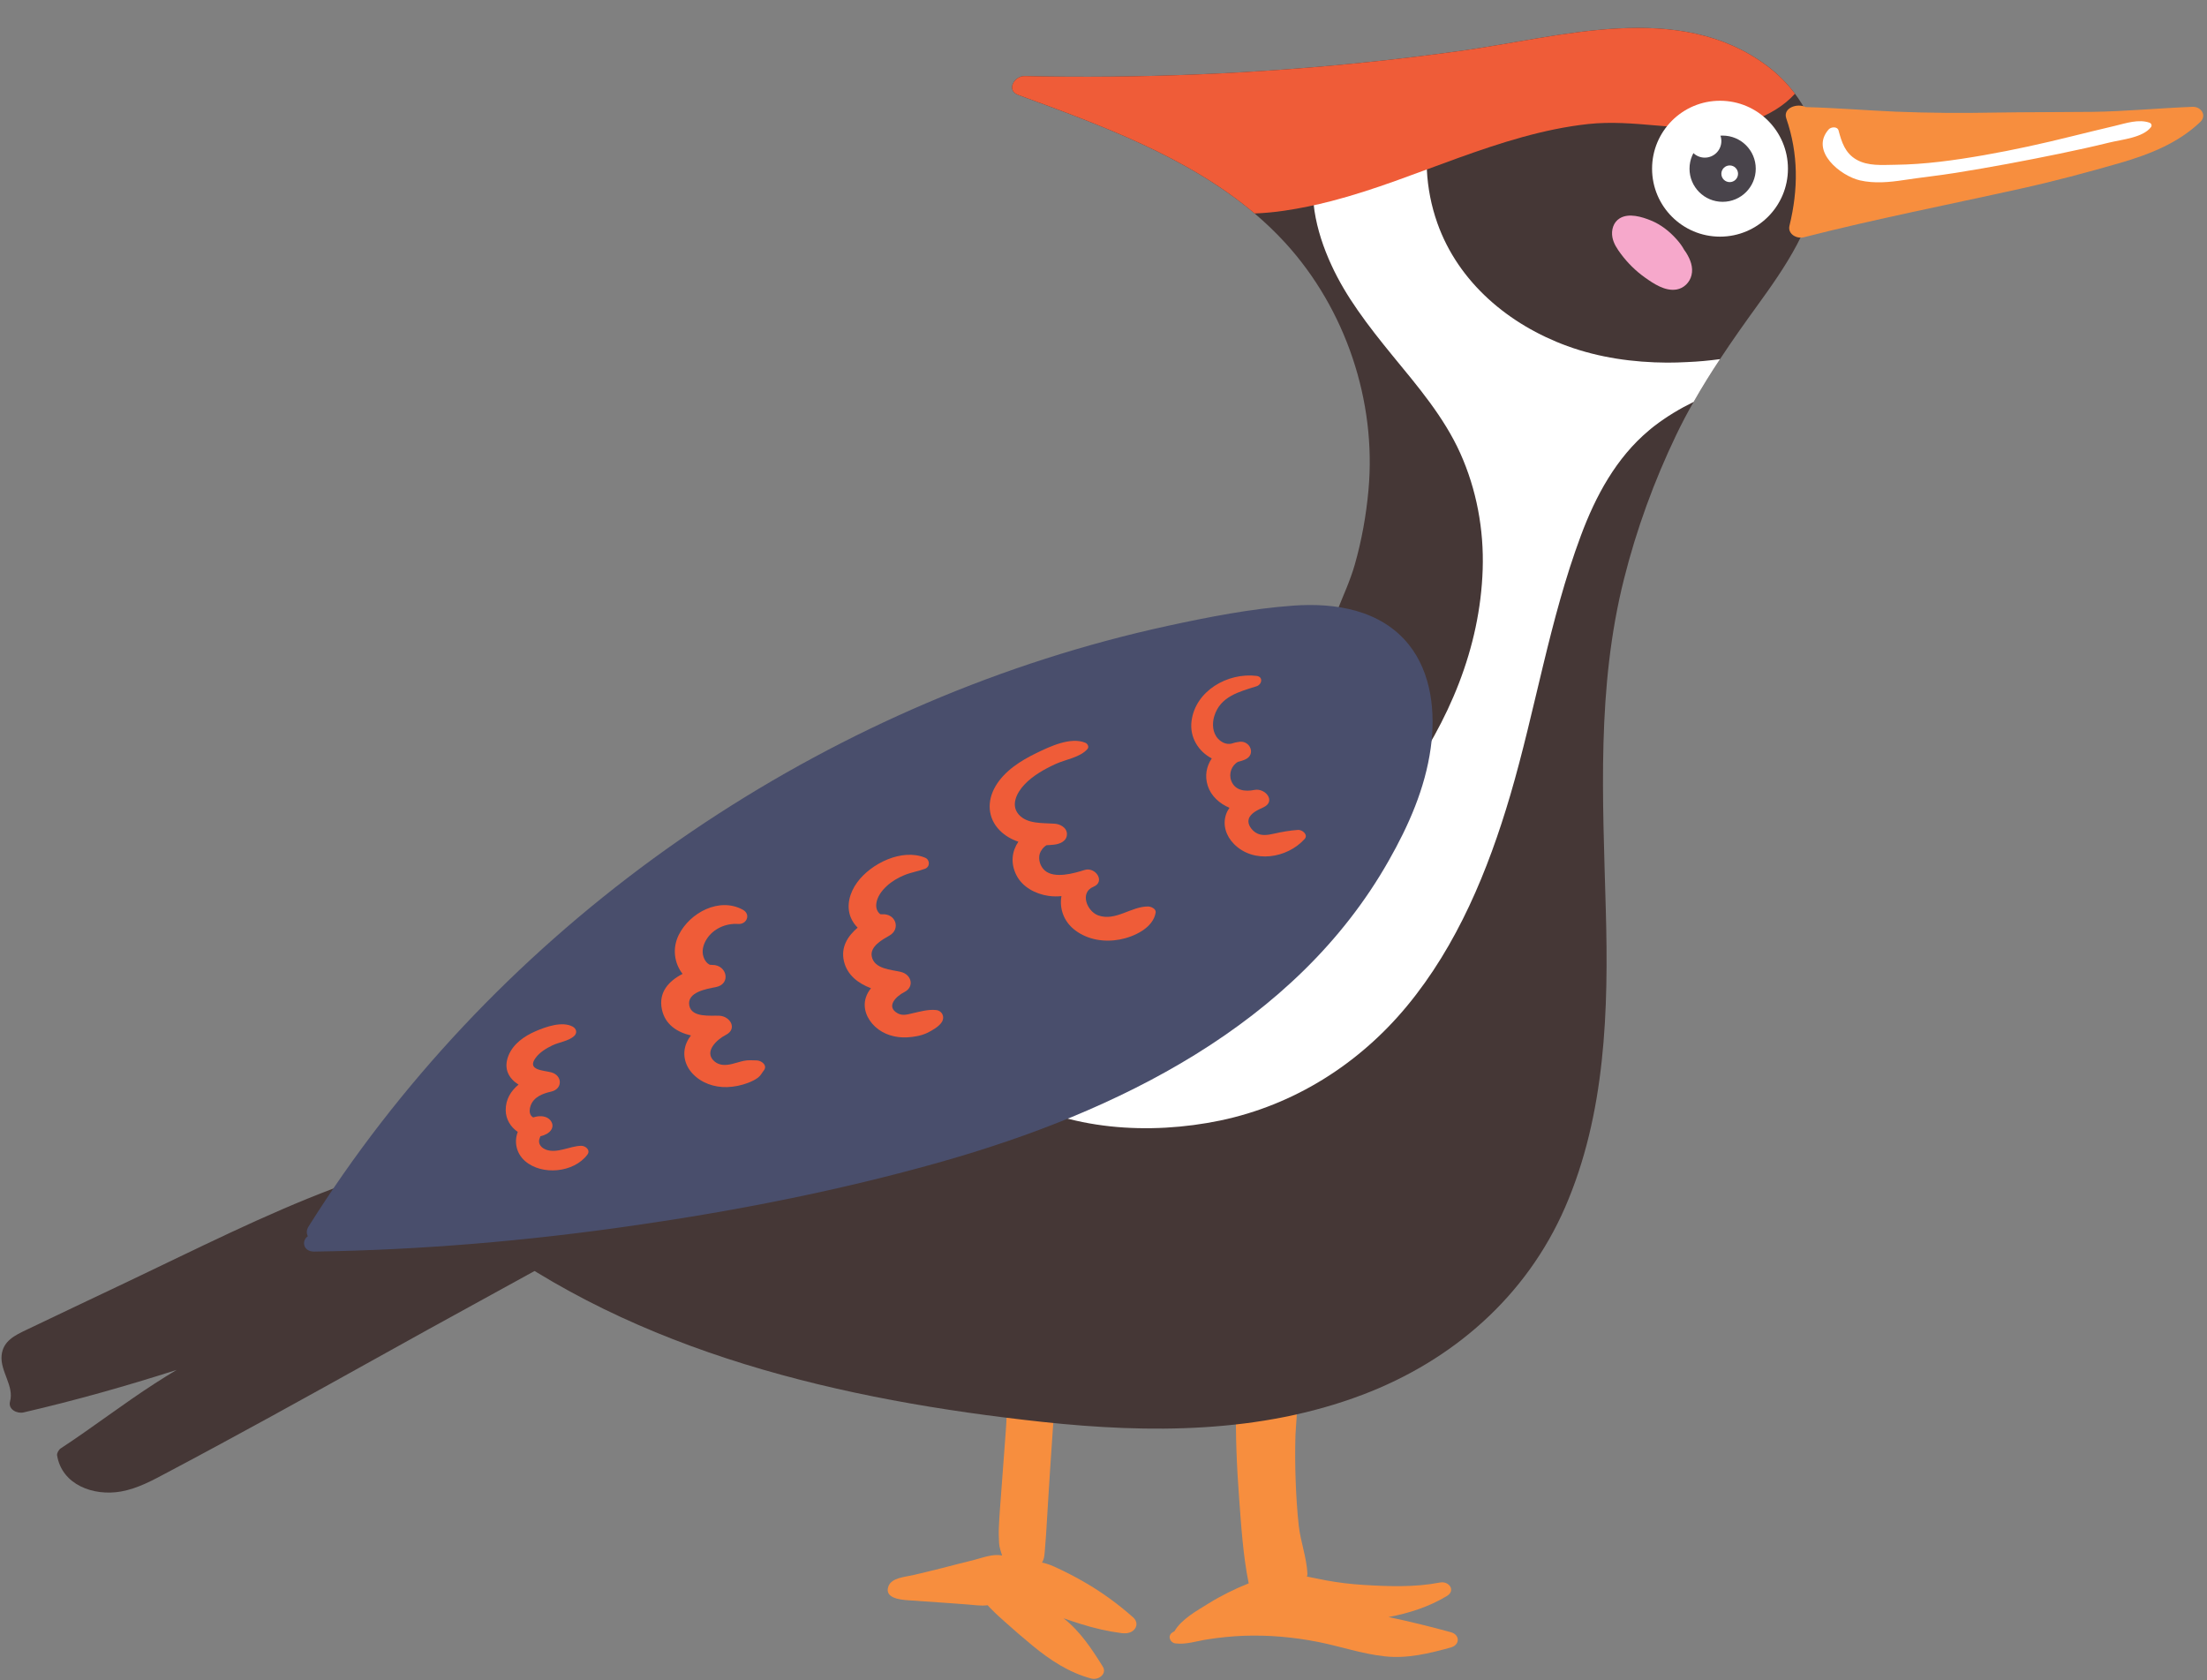
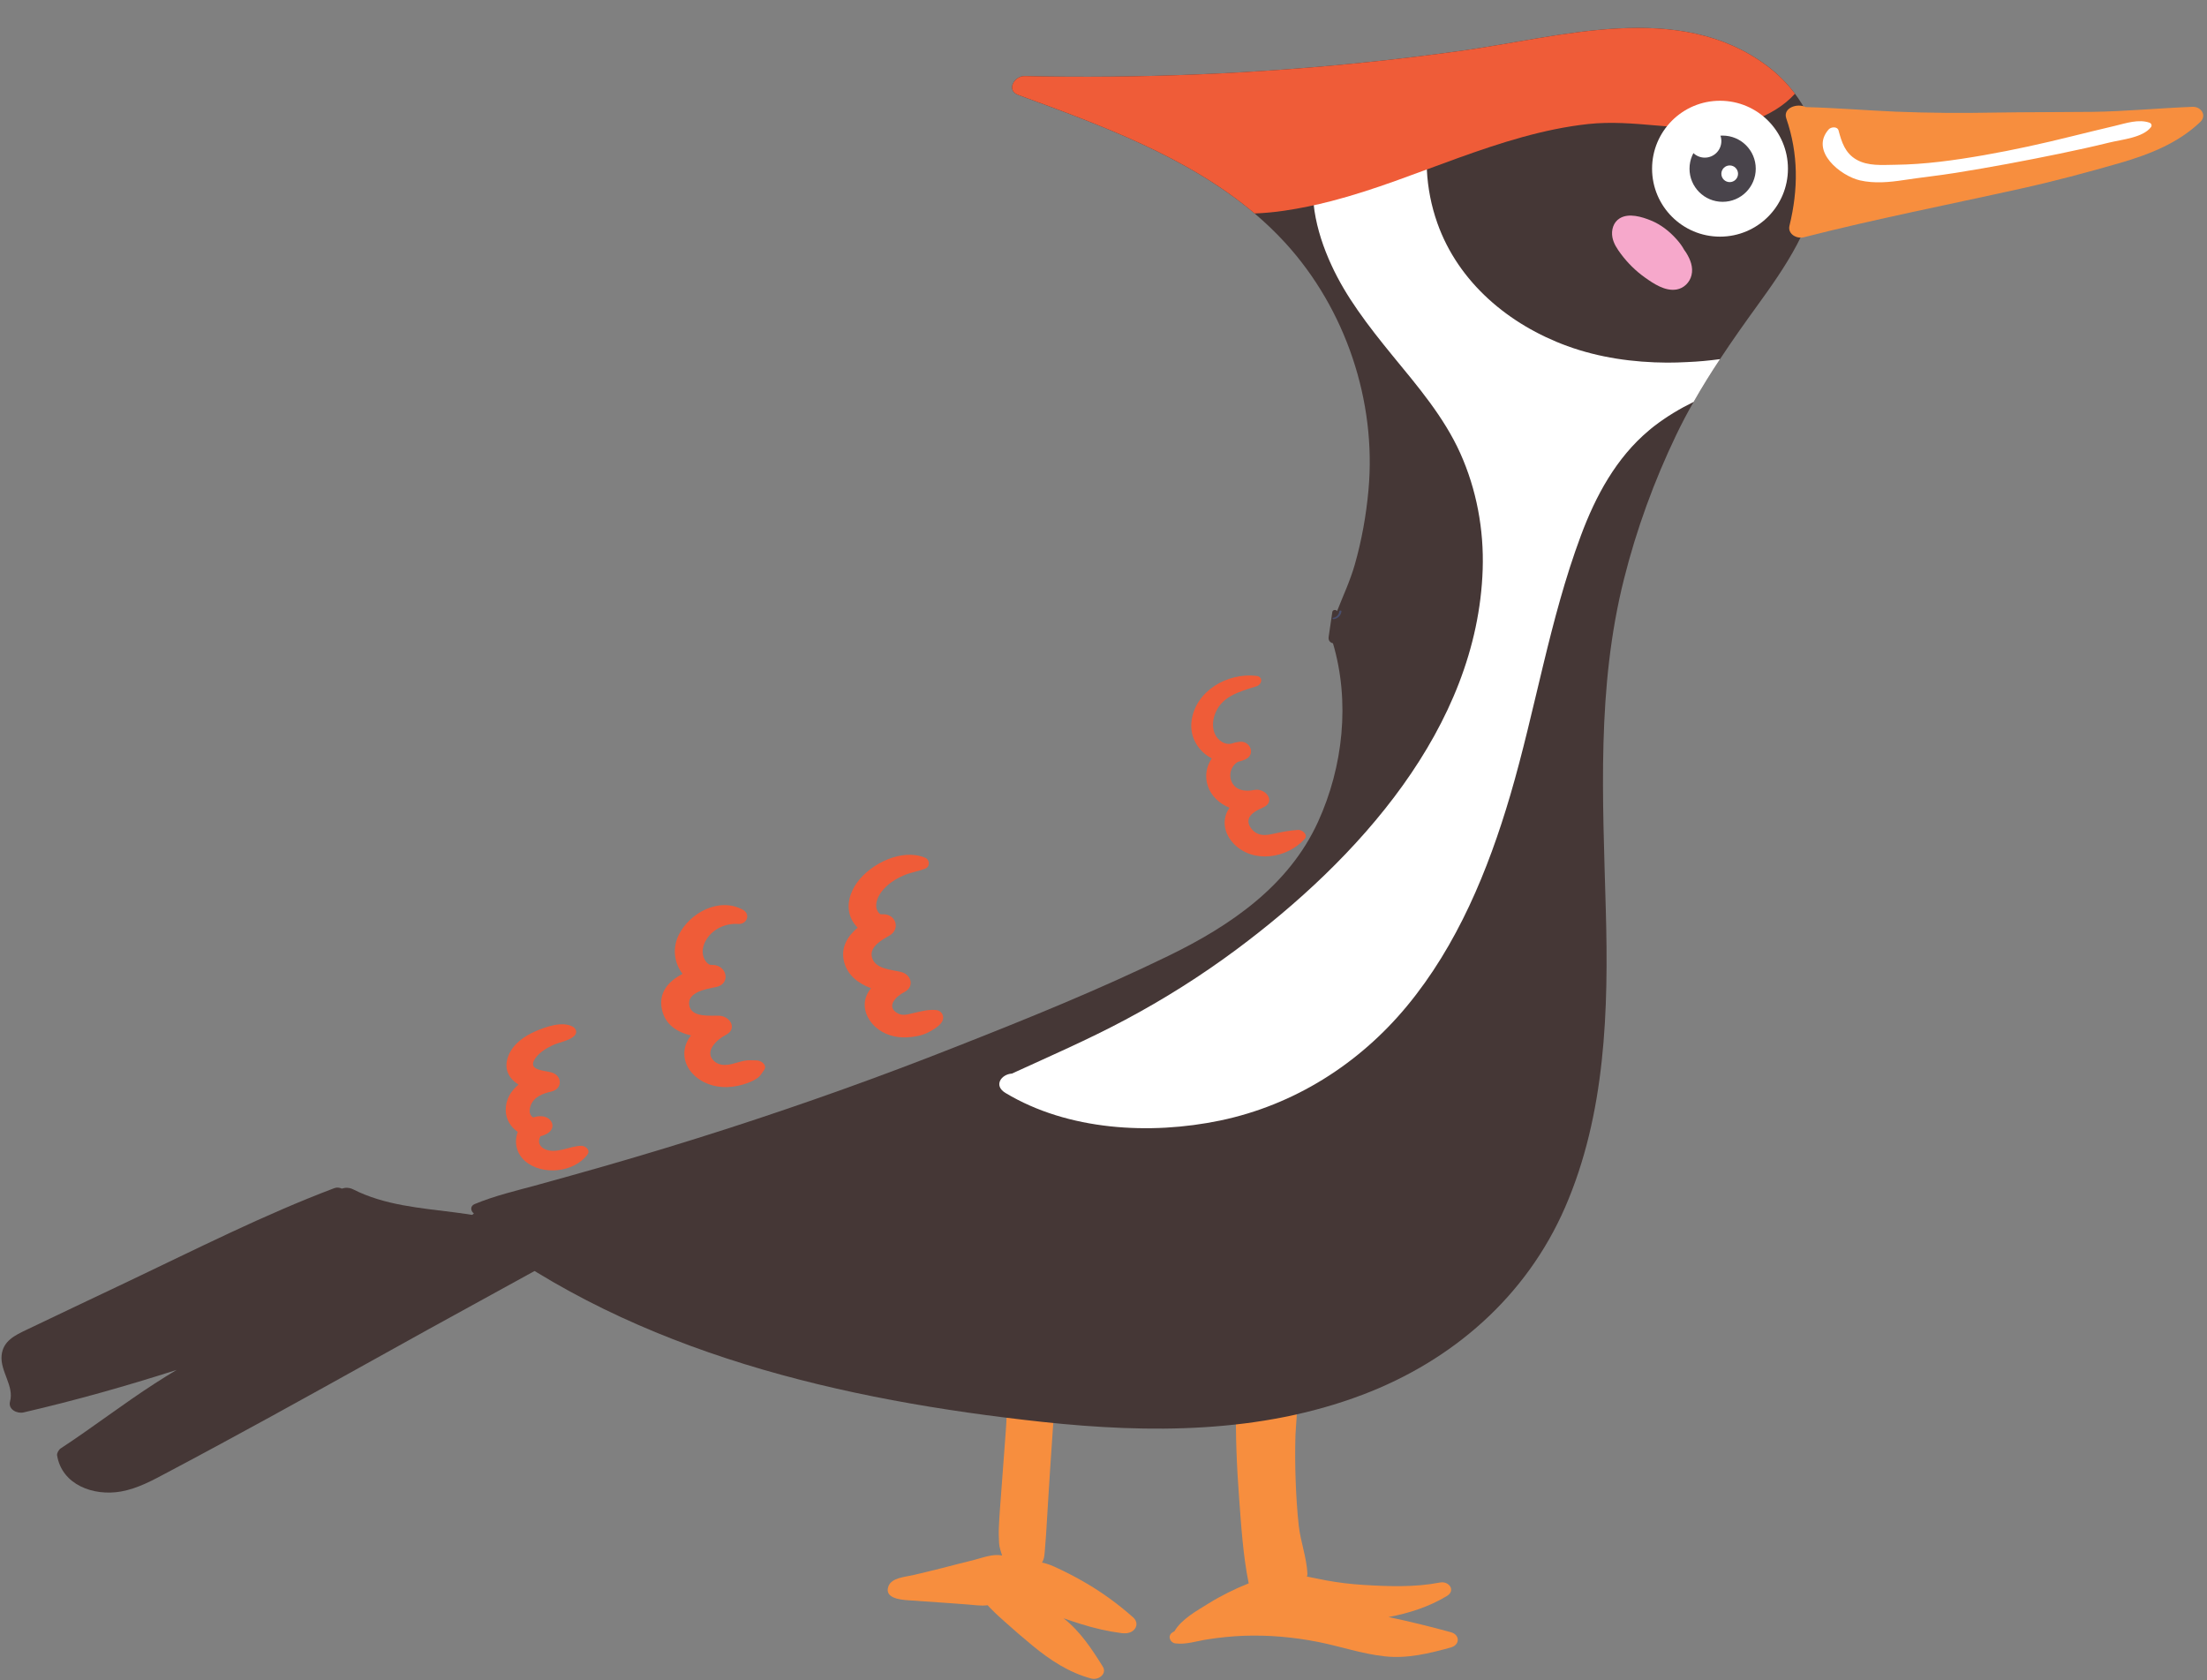
<svg xmlns="http://www.w3.org/2000/svg" height="1185.8" preserveAspectRatio="xMidYMid meet" version="1.0" viewBox="222.1 397.8 1557.4 1185.8" width="1557.4" zoomAndPan="magnify">
  <rect x="222.1" y="397.8" width="1557.4" height="1185.8" fill="#808080" stroke="none" />
  <g>
    <g id="change1_1">
      <path d="M 1245.988 1549.59 C 1231.391 1545.578 1216.73 1541.961 1201.941 1538.871 C 1216.34 1536.219 1230.609 1531.57 1243.141 1524.012 C 1249.602 1520.07 1244.5 1513.23 1238.172 1514.52 C 1220.41 1517.941 1202.328 1517.289 1184.371 1516.199 C 1175.398 1515.68 1166.48 1514.578 1157.699 1512.969 C 1153.238 1512.191 1148.789 1511.09 1144.328 1510.32 C 1144.531 1509.738 1144.719 1509.16 1144.719 1508.449 C 1144.199 1497.012 1139.879 1485.781 1138.578 1474.352 C 1137.422 1463.75 1136.781 1453.031 1136.391 1442.441 C 1136 1431.789 1135.941 1421.07 1136.262 1410.41 C 1136.52 1402.852 1138.129 1393.359 1136.449 1385.48 C 1138.969 1382.121 1137.289 1376.441 1131.031 1376.441 C 1119.34 1376.441 1108.488 1378.762 1097.57 1382.77 C 1095.77 1383.41 1094.469 1385.352 1094.41 1387.219 C 1093.828 1409.5 1094.801 1432.238 1096.469 1454.461 C 1097.961 1474.41 1099.25 1495.398 1103.262 1515.102 C 1093.379 1519.039 1083.82 1523.75 1074.781 1529.371 C 1066.699 1534.41 1055.789 1540.352 1050.879 1548.879 C 1050.23 1549.262 1049.59 1549.59 1049.012 1550.039 C 1045.91 1552.43 1047.91 1557.012 1051.461 1557.461 C 1059.148 1558.43 1066.57 1555.789 1074.191 1554.621 C 1082.59 1553.328 1091.051 1552.43 1099.578 1552.102 C 1117.27 1551.461 1134.84 1553.012 1152.211 1556.43 C 1167.84 1559.531 1183.148 1564.828 1199.031 1566.57 C 1215.051 1568.379 1230.68 1564.57 1245.988 1560.309 C 1252.379 1558.5 1252.441 1551.391 1245.988 1549.59" fill="#f78e3e" />
    </g>
    <g id="change1_2">
      <path d="M 986.918 1514 C 980.914 1510.512 974.715 1507.352 968.383 1504.379 C 965.023 1502.762 961.277 1501.148 957.402 1500.441 C 959.215 1497.531 959.215 1494.109 959.535 1490.23 C 960.051 1484.031 960.504 1477.828 960.828 1471.629 C 961.602 1459.23 962.312 1446.828 963.152 1434.43 C 963.992 1421.969 964.832 1409.57 965.672 1397.172 C 966.121 1390.969 966.641 1384.77 966.965 1378.57 C 967.223 1373.27 967.609 1368.82 964.637 1364.23 C 963.992 1363.199 962.637 1363.07 961.539 1363.461 C 955.402 1358.102 943.195 1362.23 939.129 1368.559 C 931.957 1379.859 932.93 1394 931.895 1406.922 C 930.797 1421.898 929.633 1436.949 928.535 1452 C 927.953 1459.691 927.309 1467.441 926.984 1475.191 C 926.793 1479.059 926.922 1482.871 927.113 1486.75 C 927.309 1489.91 928.406 1492.621 929.246 1495.461 C 922.66 1494.039 915.23 1497.141 908.773 1498.762 C 901.734 1500.5 894.695 1502.25 887.656 1504.121 C 880.551 1505.93 873.512 1507.609 866.406 1509.289 C 860.918 1510.578 851.293 1511.031 849.035 1517.172 C 845.996 1525.371 857.043 1526.59 862.273 1526.98 C 869.441 1527.43 876.547 1527.949 883.715 1528.469 C 890.883 1528.922 898.051 1529.5 905.156 1530.02 C 909.355 1530.34 914.52 1531.18 919.043 1530.531 C 920.012 1531.699 921.109 1532.73 922.078 1533.699 C 925.047 1536.801 928.344 1539.641 931.57 1542.551 C 937.836 1548.172 944.164 1553.648 950.688 1559.012 C 963.09 1569.219 976.457 1578.07 992.148 1582.262 C 997.188 1583.621 1003.52 1579.039 1000.289 1573.801 C 992.797 1561.73 984.141 1548.621 972.582 1539.711 C 976.652 1541.129 980.719 1542.551 984.789 1543.77 C 994.219 1546.738 1003.781 1548.941 1013.59 1550.23 C 1016.949 1550.621 1020.82 1550.172 1022.961 1547.129 C 1024.961 1544.422 1024.051 1541.129 1021.672 1539.059 C 1010.941 1529.57 999.383 1521.102 986.918 1514" fill="#f78e3e" />
    </g>
    <g id="change2_1">
      <path d="M 945.145 451.48 C 965.297 451.93 985.445 452.059 1005.59 451.859 C 1088.578 451.09 1171.449 445.02 1253.66 433.59 C 1323.148 423.961 1406.719 397.809 1468.852 444.109 C 1476.469 449.801 1483.191 456.512 1488.738 463.941 C 1501.211 480.539 1507.789 500.82 1505.73 522.32 C 1502.43 556.422 1481.961 586.129 1462.391 613.129 C 1453.289 625.719 1444.309 638.32 1435.852 651.23 C 1429.328 661.051 1423.059 671.121 1417.25 681.391 C 1412.859 688.949 1408.789 696.699 1404.98 704.641 C 1389.352 737.191 1376.879 771.359 1368.102 806.359 C 1348.73 883.281 1353.121 961.102 1355.25 1039.641 C 1357.25 1110.359 1355.18 1183.852 1326.512 1249.789 C 1299.129 1312.691 1247.141 1357.969 1183.461 1382.059 C 1111.32 1409.379 1033.43 1409.309 957.738 1401.172 C 816.883 1385.93 671.637 1352.871 556.805 1265.551 C 551.574 1261.539 552.801 1256.961 556.484 1254.051 C 554.223 1252.441 553.641 1248.891 557 1247.469 C 571.469 1241.461 586.836 1237.91 601.949 1233.77 C 617.191 1229.578 632.367 1225.309 647.547 1220.988 C 677.449 1212.398 707.156 1203.359 736.734 1193.801 C 790.402 1176.422 843.555 1157.441 895.996 1136.711 C 946.762 1116.75 997.652 1096.148 1046.73 1072.25 C 1090.199 1051.129 1131.531 1022.969 1152.199 977.699 C 1169.961 938.82 1174.871 892.84 1162.73 851.762 C 1160.66 851.18 1159.301 849.762 1159.691 847.18 C 1160.531 841.301 1161.43 835.488 1162.27 829.609 C 1162.531 828.059 1164.789 827.738 1165.629 829.031 C 1169.891 818.18 1174.871 807.59 1178.102 796.289 C 1183 779.109 1186.172 761.41 1187.781 743.648 C 1193.531 680.941 1171.641 615.84 1129.211 569.34 C 1122.359 561.852 1115.129 554.941 1107.441 548.422 C 1059.91 508.18 998.297 485.898 940.625 464.781 C 931.906 461.551 937.848 451.281 945.145 451.48" fill="#453736" />
    </g>
    <g id="change3_1">
      <path d="M 1365.141 551.82 C 1360.531 554.602 1358.969 560.23 1359.922 565.301 C 1360.75 569.699 1363.34 573.52 1365.969 577.051 C 1370.66 583.34 1376.391 589.02 1382.789 593.57 C 1389.059 598.02 1397.16 603.5 1405.27 602.078 C 1410.422 601.172 1414.488 597.07 1415.719 592.059 C 1417.129 586.328 1414.898 580.82 1411.922 576.039 C 1411.52 575.398 1411.012 574.762 1410.578 574.121 C 1409.141 571.43 1407.18 568.871 1405.199 566.648 C 1400.191 561.031 1394.16 556.262 1387.141 553.398 C 1380.781 550.801 1371.559 547.949 1365.141 551.82" fill="#f6a8cb" />
    </g>
    <g id="change3_2">
      <path d="M 1399.809 582.641 C 1399.84 582.75 1399.859 582.809 1399.859 582.828 C 1399.859 582.801 1399.84 582.75 1399.82 582.68 C 1399.82 582.66 1399.82 582.66 1399.809 582.641" fill="#f6a8cb" />
    </g>
    <g id="change4_1">
      <path d="M 1167.961 828.602 C 1167.602 828.609 1167.238 828.809 1167.211 829.199 C 1167.129 830.32 1166.559 831.488 1165.77 832.281 C 1165.551 832.488 1165.32 832.691 1165.07 832.871 C 1164.82 833.039 1164.648 833.141 1164.359 833.281 C 1164.07 833.422 1163.871 833.5 1163.602 833.57 C 1163.238 833.672 1162.84 833.66 1162.551 833.91 C 1162.289 834.141 1162.379 834.449 1162.66 834.609 C 1163.051 834.82 1163.551 834.699 1163.961 834.602 C 1164.309 834.512 1164.648 834.391 1164.98 834.25 C 1165.641 833.961 1166.27 833.551 1166.789 833.051 C 1167.871 832.02 1168.57 830.691 1168.719 829.199 C 1168.762 828.828 1168.281 828.59 1167.961 828.602" fill="#494e6c" />
    </g>
    <g id="change5_1">
      <path d="M 1435.852 651.23 C 1429.328 661.051 1423.059 671.121 1417.25 681.391 C 1407.5 686.172 1398.129 691.789 1389.48 698.441 C 1388.191 699.48 1386.891 700.441 1385.672 701.539 C 1362.609 720.852 1348.078 747.781 1337.68 775.75 C 1315.531 835.102 1305.648 898.391 1287.82 959.039 C 1272.191 1012.059 1250.5 1064.762 1214.91 1107.77 C 1181.07 1148.648 1135.281 1177.59 1083.16 1188.5 C 1033.691 1198.77 975.82 1195.609 931.648 1169.059 C 922.93 1163.828 928.676 1155.82 936.168 1155.371 C 962.969 1143.102 990.031 1131.34 1016.059 1117.461 C 1043.379 1102.93 1069.602 1086.391 1094.461 1067.922 C 1179.84 1004.441 1264.699 911.57 1268.379 799.52 C 1269.289 771.488 1264.059 743.199 1252.559 717.621 C 1241.07 692.051 1222.531 670.41 1204.898 648.91 C 1196.309 638.379 1187.852 627.789 1180.16 616.68 C 1173.121 606.609 1166.789 596.078 1161.629 584.84 C 1161.629 584.781 1161.559 584.711 1161.559 584.648 C 1160.789 583.102 1160.141 581.48 1159.43 579.871 C 1149.422 556.359 1143.289 526.91 1154.852 502.949 C 1156.141 500.238 1159.879 498.559 1163.5 498.301 C 1165.762 495.969 1168.539 494.039 1170.539 492.621 C 1175.578 489.129 1180.941 486.09 1186.621 483.828 C 1197.539 479.512 1210.578 476.66 1222.461 478.34 C 1224.922 475.82 1231.641 476.922 1231.379 480.988 C 1230.41 493.262 1228.281 505.27 1228.988 517.672 C 1229.629 530.461 1232.09 543.059 1236.352 555.129 C 1251.211 597.18 1286.98 627.012 1328.121 642 C 1350.602 650.199 1374.691 653.559 1398.52 653.691 C 1403.23 653.691 1408.012 653.559 1412.73 653.301 C 1420.48 652.98 1428.16 652.27 1435.852 651.23" fill="#fff" />
    </g>
    <g id="change6_1">
      <path d="M 1488.738 463.941 C 1484.871 468.199 1480.352 471.879 1475.371 474.98 C 1464.461 481.898 1451.41 486.031 1438.879 487.379 C 1406.922 490.871 1375.012 481.828 1342.852 485.32 C 1311.328 488.738 1280.91 498.559 1251.27 509.211 C 1221.559 519.871 1192.109 531.82 1161.559 539.699 C 1150.781 542.469 1139.609 544.859 1128.371 546.48 C 1121.391 547.512 1114.422 548.16 1107.441 548.422 C 1059.91 508.18 998.297 485.898 940.625 464.781 C 931.906 461.551 937.848 451.281 945.145 451.48 C 965.297 451.93 985.445 452.059 1005.602 451.859 C 1088.578 451.09 1171.449 445.02 1253.66 433.59 C 1323.148 423.961 1406.719 397.809 1468.852 444.109 C 1476.469 449.801 1483.191 456.512 1488.738 463.941" fill="#ef5c38" />
    </g>
    <g id="change1_3">
      <path d="M 1769.277 473.188 C 1745.707 474.082 1722.07 476.41 1698.5 476.734 C 1675.441 476.996 1652.395 476.867 1629.273 477.25 C 1606.27 477.707 1583.094 477.512 1560.102 476.605 C 1538.855 475.699 1517.609 473.898 1496.352 473.375 C 1490.359 470.402 1480.086 473.898 1482.605 481.32 C 1491.254 506.375 1491.125 531.496 1484.867 557.078 C 1483.449 562.887 1489.898 566.566 1495.062 565.211 C 1545.57 552.297 1596.848 542.285 1647.746 530.984 C 1671.504 525.754 1694.887 519.488 1718.207 512.773 C 1738.797 506.77 1759.016 498.887 1774.77 483.844 C 1779.551 479.324 1775.348 472.926 1769.277 473.188" fill="#f78e3e" />
    </g>
    <g id="change5_2">
      <path d="M 1739.023 484.41 C 1731.344 481.652 1722.406 484.73 1714.758 486.555 C 1704.668 488.969 1694.574 491.371 1684.504 493.883 C 1663.84 499.039 1643.184 503.602 1622.219 507.273 C 1601.438 510.895 1580.363 513.852 1559.262 514.078 C 1550.246 514.172 1540.23 515.125 1532.082 510.414 C 1524.137 505.82 1521.711 498.176 1519.512 489.898 C 1518.699 486.844 1514.148 487.281 1512.496 489.16 C 1499.082 504.422 1520.934 521.969 1534.664 525.098 C 1544.801 527.406 1555.375 526.41 1565.508 524.863 C 1577.738 523.004 1590.031 521.723 1602.246 519.758 C 1626.844 515.816 1651.258 511.246 1675.648 506.207 C 1687.367 503.793 1699.027 501.238 1710.637 498.379 C 1719.289 496.242 1734.281 495.012 1740.016 487.453 C 1740.809 486.418 1740.23 484.848 1739.023 484.41" fill="#fff" />
    </g>
    <g id="change2_2">
      <path d="M 611.25 1276.922 C 570.82 1244.621 515.668 1259.48 471.426 1237.129 C 468.648 1235.711 465.742 1235.711 463.289 1236.551 C 461.738 1235.781 459.805 1235.52 457.992 1236.23 C 408.199 1255.02 360.215 1279.43 312.164 1302.23 C 288.336 1313.469 264.633 1324.84 240.863 1336.141 C 232.598 1340.078 224.266 1344.02 223.234 1354.219 C 222.137 1365.52 232.211 1375.789 229.176 1386.77 C 227.691 1392.328 234.082 1395.551 238.797 1394.461 C 275.352 1386 311.195 1375.859 346.719 1364.488 C 341.551 1367.59 336.449 1370.75 331.348 1374.051 C 308.742 1388.641 287.363 1405.18 264.891 1419.898 C 263.664 1420.68 262.176 1423.129 262.371 1424.68 C 265.793 1445.738 288.203 1453.621 307.258 1450.32 C 319.27 1448.25 330.184 1442.18 340.84 1436.5 C 353.047 1430.039 365.254 1423.52 377.395 1416.93 C 426.734 1390.32 475.562 1362.879 524.578 1335.75 C 552.801 1320.191 581.023 1304.691 609.312 1289.191 C 614.09 1286.602 616.156 1280.789 611.25 1276.922" fill="#453736" />
    </g>
    <g id="change5_3">
      <path d="M 1483.789 516.84 C 1483.789 543.32 1462.328 564.789 1435.852 564.789 C 1409.371 564.789 1387.91 543.32 1387.91 516.84 C 1387.91 490.371 1409.371 468.898 1435.852 468.898 C 1462.328 468.898 1483.789 490.371 1483.789 516.84" fill="#fff" />
    </g>
    <g id="change7_1">
      <path d="M 1461.07 516.84 C 1461.07 529.75 1450.602 540.211 1437.699 540.211 C 1424.789 540.211 1414.328 529.75 1414.328 516.84 C 1414.328 503.941 1424.789 493.48 1437.699 493.48 C 1450.602 493.48 1461.07 503.941 1461.07 516.84" fill="#49444b" />
    </g>
    <g id="change5_4">
      <path d="M 1448.57 520.43 C 1448.57 523.68 1445.941 526.309 1442.691 526.309 C 1439.43 526.309 1436.801 523.68 1436.801 520.43 C 1436.801 517.18 1439.43 514.539 1442.691 514.539 C 1445.941 514.539 1448.57 517.18 1448.57 520.43" fill="#fff" />
    </g>
    <g id="change5_5">
      <path d="M 1436.801 497.352 C 1436.801 503.809 1431.57 509.039 1425.109 509.039 C 1418.66 509.039 1413.43 503.809 1413.43 497.352 C 1413.43 490.898 1418.66 485.672 1425.109 485.672 C 1431.57 485.672 1436.801 490.898 1436.801 497.352" fill="#fff" />
    </g>
    <g id="change4_2">
-       <path d="M 1216.141 852.539 C 1196.441 828.129 1164.41 823.02 1134.762 825.16 C 1104.988 827.289 1075.09 833.16 1045.898 839.488 C 929.645 864.809 818.691 912.672 719.555 978.281 C 620.227 1044.09 532.715 1128.371 464.453 1226.09 C 455.992 1238.23 447.789 1250.629 439.91 1263.16 C 438.23 1265.809 438.297 1268.199 439.328 1270.129 C 434.68 1273.359 436.035 1281.051 443.785 1280.98 C 519.152 1279.891 594.395 1273.43 668.922 1262.641 C 742.098 1252.121 815.141 1237.781 886.309 1217.629 C 1009.859 1182.621 1136.309 1121.211 1202.059 1005.148 C 1216.141 980.41 1227.762 954.059 1231.699 925.711 C 1235.191 900.852 1232.41 872.75 1216.141 852.539" fill="#494e6c" />
-     </g>
+       </g>
    <g id="change6_2">
      <path d="M 1138.102 983.422 C 1132.281 983.828 1126.789 984.801 1121.102 986.078 C 1116.75 987.059 1112.039 987.879 1108.09 985.27 C 1105.211 983.359 1102.27 979.512 1103.25 975.871 C 1104.398 971.559 1109.988 969.18 1113.672 967.48 C 1122.77 963.262 1114.961 953.641 1107.219 955.23 C 1100.852 956.531 1093.551 955.738 1090.922 948.691 C 1089.039 943.672 1091.25 937.828 1095.691 935.398 C 1097.5 934.98 1099.301 934.43 1101.07 933.59 C 1108.32 930.148 1104.352 920.43 1096.879 921.23 C 1094.852 921.449 1092.871 921.91 1090.961 922.57 C 1087.57 923.289 1084.109 921.719 1081.68 919.129 C 1077.719 914.93 1077.352 908.488 1078.949 903.211 C 1083.191 889.211 1096.52 885.941 1108.789 882.07 C 1112.609 880.859 1113.73 875.352 1108.789 874.75 C 1088.48 872.289 1065.699 885.211 1062.93 906.57 C 1061.43 918.219 1067.93 928.141 1077.199 932.969 C 1073.531 938.41 1072.059 945.211 1074.379 952.34 C 1076.699 959.469 1082.641 964.879 1089.691 967.82 C 1088.738 969.211 1087.898 970.68 1087.32 972.359 C 1084.66 979.988 1087.379 987.801 1092.859 993.352 C 1106.672 1007.352 1130.309 1003.531 1142.711 989.859 C 1145.461 986.84 1141.059 983.219 1138.102 983.422" fill="#ef5c38" />
    </g>
    <g id="change6_3">
-       <path d="M 1032.262 1037.461 C 1020.262 1037.379 1009.352 1048.078 997.152 1043.781 C 989.195 1040.98 983.73 1027.629 993.734 1023.531 C 1002.371 1019.98 995.094 1009.301 987.496 1011.691 C 979.992 1014.051 966.145 1018.07 959.316 1012.012 C 956.148 1009.199 954.613 1004.32 955.812 1000.23 C 956.379 998.289 958.34 995.469 960.633 994.219 C 962.352 994.16 964.051 994.039 965.719 993.859 C 969.926 993.43 974.93 991.461 975.004 986.441 C 975.07 981.66 969.824 979.059 965.719 979.012 C 957.645 978.43 946.922 979.34 940.98 972.559 C 935.055 965.801 939.758 957.02 944.949 951.488 C 950.973 945.07 959.148 940.512 967.074 936.879 C 974.02 933.699 984.375 932.281 989.484 926.328 C 990.758 924.852 989.629 922.641 988.055 921.969 C 977.707 917.551 962.855 924.641 953.523 929.16 C 942.406 934.551 930.859 941.801 924.504 952.75 C 918.469 963.148 918.969 975.102 927.664 983.852 C 931.379 987.59 935.875 990.109 940.73 991.75 C 936.289 998.281 934.973 1006.629 939.285 1015.262 C 943.535 1023.762 952.773 1028.621 961.883 1029.961 C 965.129 1030.441 968.172 1030.441 971.121 1030.141 C 969.566 1038.73 972.645 1048.199 980.98 1054.391 C 989.941 1061.051 1001.422 1062.781 1012.25 1060.77 C 1022.102 1058.949 1035.871 1052.691 1037.609 1041.738 C 1038.031 1039.051 1034.281 1037.48 1032.262 1037.461" fill="#ef5c38" />
-     </g>
+       </g>
    <g id="change6_4">
      <path d="M 882.785 1110.559 C 877.254 1109.949 871.984 1111.48 866.586 1112.691 C 862.906 1113.512 859.203 1114.828 855.664 1112.91 C 846.902 1108.172 854.469 1100.781 860.219 1097.891 C 867.613 1094.172 865.332 1085.48 857.895 1083.66 C 851.047 1081.988 838.922 1081.672 837.254 1072.602 C 835.973 1065.641 844.754 1060.82 849.688 1058.02 C 857.977 1053.328 854.094 1042.23 844.594 1042.98 C 844.031 1043.02 843.395 1042.852 843.297 1042.898 C 842.648 1042.422 842.117 1041.879 841.664 1041.199 C 840.559 1039.539 840.25 1037.648 840.453 1035.672 C 840.957 1030.738 844.277 1026.32 847.816 1023.059 C 851.484 1019.672 855.77 1017.18 860.379 1015.289 C 865.117 1013.352 870.109 1012.621 874.855 1010.84 C 878.547 1009.449 878.387 1004.449 874.855 1003.012 C 858.477 996.32 836.68 1007.141 826.941 1020.5 C 821.824 1027.531 819.066 1036.75 822.422 1045.129 C 823.531 1047.91 825.246 1050.328 827.301 1052.391 C 820.32 1058.391 815.312 1066.102 817.629 1076.07 C 819.902 1085.828 827.703 1091.75 836.719 1095.148 C 835.195 1097.051 833.934 1099.172 833.125 1101.641 C 830.641 1109.27 834.012 1117.078 839.645 1122.281 C 845.719 1127.898 854.051 1130.25 862.199 1129.809 C 866.844 1129.559 872.023 1128.738 876.277 1126.711 C 879.809 1125.031 885.02 1122.07 886.914 1118.68 C 888.805 1115.309 886.977 1111.031 882.785 1110.559" fill="#ef5c38" />
    </g>
    <g id="change6_5">
      <path d="M 756.004 1146.07 C 752.871 1146.059 750.227 1145.711 747.102 1146.359 C 744.168 1146.961 741.344 1147.98 738.43 1148.648 C 734.078 1149.641 729.68 1149.77 726.148 1146.672 C 718.551 1140.012 727.984 1131.289 734.23 1128.129 C 742.695 1123.84 737.426 1114.879 729.629 1114.539 C 723.527 1114.27 710.227 1116.09 708.52 1107.391 C 706.641 1097.828 721.012 1095.539 727.211 1094.352 C 738.25 1092.238 735.105 1078.422 724.562 1078.699 C 723.926 1078.711 722.438 1078.391 723.645 1078.879 C 722.695 1078.488 722.133 1078.172 721.406 1077.551 C 720.059 1076.41 719.168 1074.801 718.59 1073.148 C 717.102 1068.91 718.355 1064.359 720.656 1060.66 C 725.344 1053.121 734.289 1049.191 742.98 1049.789 C 749.203 1050.219 751.98 1042.898 746.363 1039.801 C 729.746 1030.621 708.859 1041.84 701.078 1057.5 C 696.312 1067.102 697.988 1077.629 703.77 1085.031 C 694.145 1089.98 686.656 1097.871 689.156 1109.988 C 691.367 1120.719 699.887 1126.211 709.68 1128.469 C 708.504 1129.98 707.465 1131.641 706.641 1133.531 C 703.328 1141.129 705.211 1149.359 710.758 1155.328 C 717.02 1162.059 726.137 1165.191 735.227 1164.91 C 740.137 1164.75 745.242 1163.719 749.824 1161.969 C 752.234 1161.051 754.863 1159.852 756.938 1158.289 C 758.934 1156.781 759.617 1155.02 761.102 1153.172 C 763.98 1149.578 759.371 1146.078 756.004 1146.07" fill="#ef5c38" />
    </g>
    <g id="change6_6">
      <path d="M 632.188 1206.328 C 624.168 1206.5 615.082 1212.031 607.238 1209 C 604.961 1208.121 602.863 1206.309 602.527 1203.82 C 602.328 1202.328 602.852 1201.051 603.398 1199.699 C 603.414 1199.66 603.438 1199.66 603.453 1199.621 C 604.941 1199.262 606.414 1198.73 607.832 1197.969 C 610.945 1196.301 613.16 1193 611.293 1189.531 C 609.355 1185.922 605.09 1185.02 601.316 1185.609 C 600.285 1185.77 599.312 1186.012 598.379 1186.309 C 597.777 1185.98 597.25 1185.59 596.809 1184.949 C 595.43 1182.961 595.777 1180.129 596.555 1177.98 C 598.777 1171.82 605.113 1169.43 611.004 1168.102 C 619.395 1166.219 618.988 1156.57 611.004 1154.48 C 605.449 1153.02 593.641 1153.031 600.09 1144.262 C 602.984 1140.32 607.57 1137.539 611.91 1135.461 C 616.613 1133.211 623.34 1132.441 627.195 1128.93 C 629.648 1126.699 628.934 1123.66 626.105 1122.172 C 618.664 1118.27 607.078 1122.43 599.977 1125.512 C 592.051 1128.949 584.23 1134.379 580.906 1142.699 C 577.164 1152.051 581.238 1158.898 588.02 1163.16 C 582.625 1167.59 578.871 1173.57 578.965 1181.289 C 579.043 1187.762 582.539 1193.172 587.477 1196.531 C 584.836 1203.25 586.23 1211.551 592.633 1217.109 C 604.57 1227.488 627.125 1225.34 636.629 1212.52 C 638.957 1209.379 635.27 1206.262 632.188 1206.328" fill="#ef5c38" />
    </g>
  </g>
</svg>